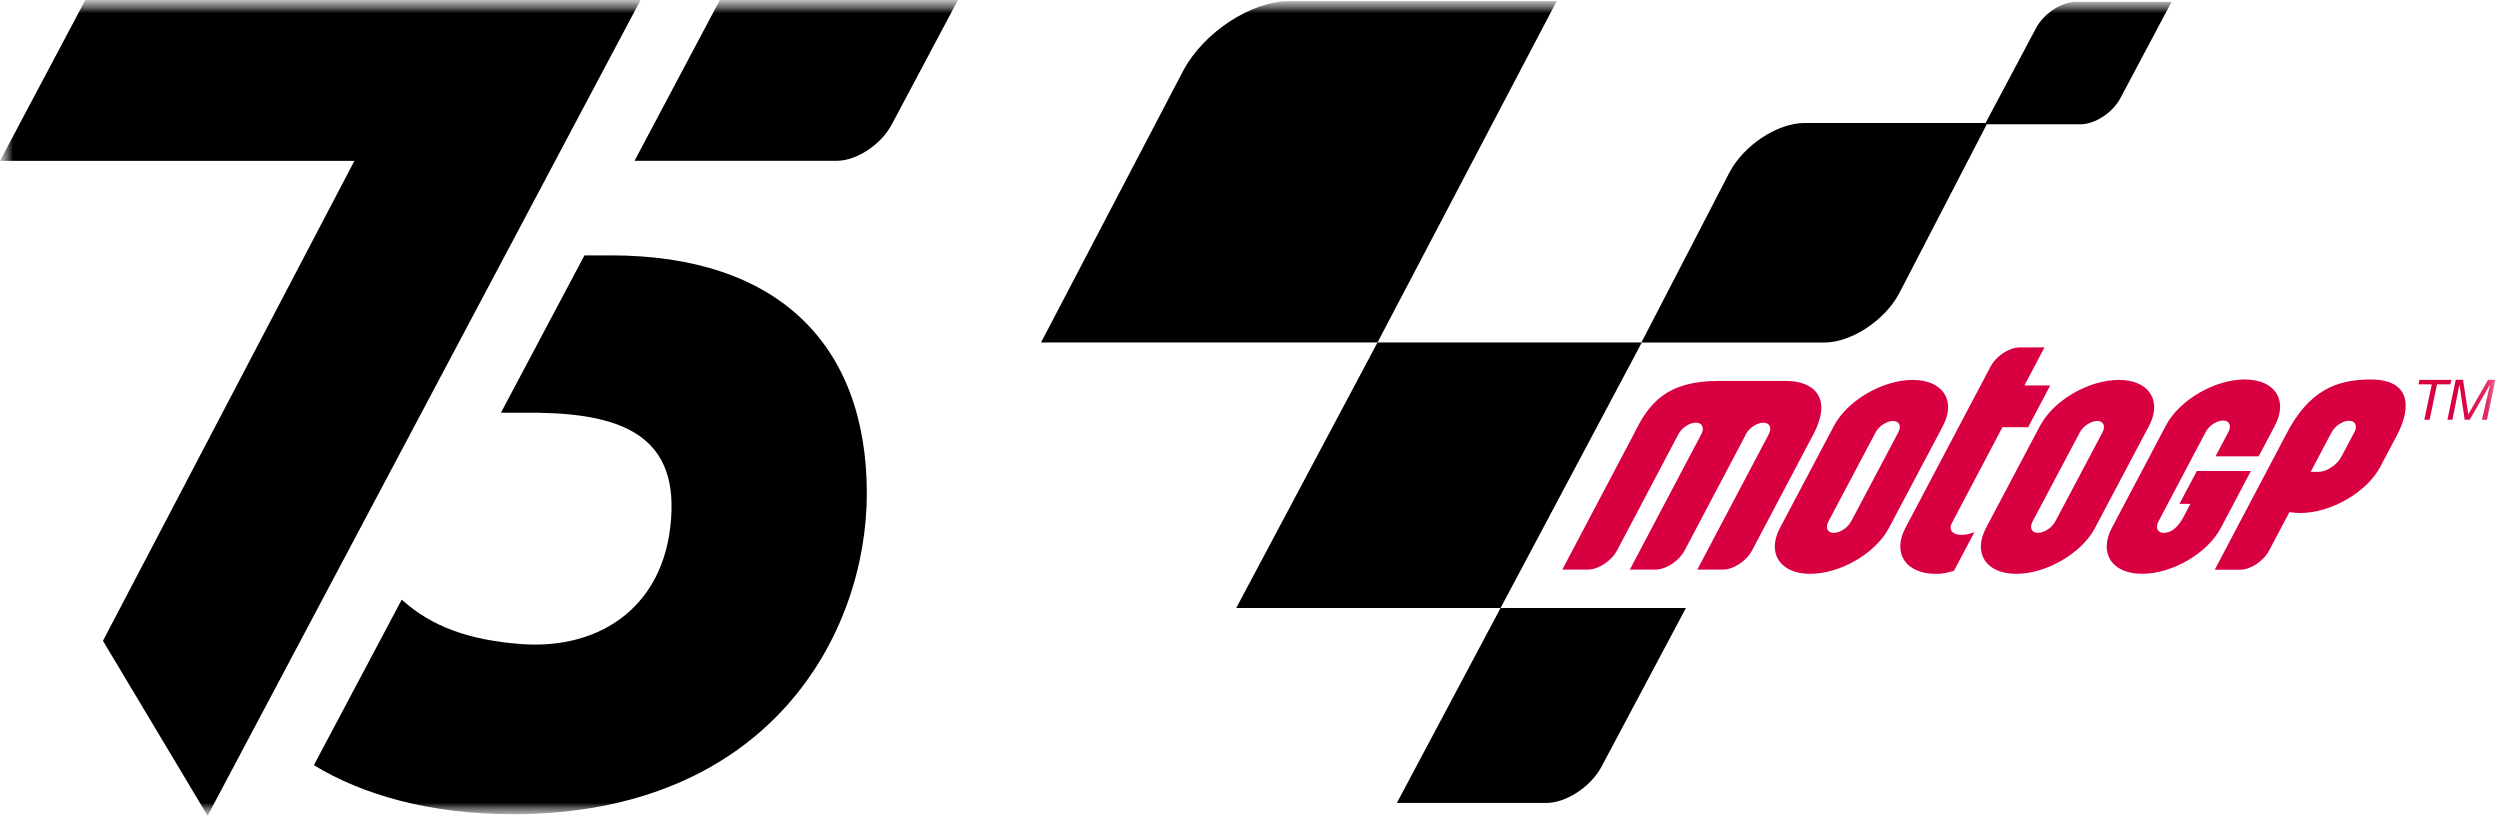
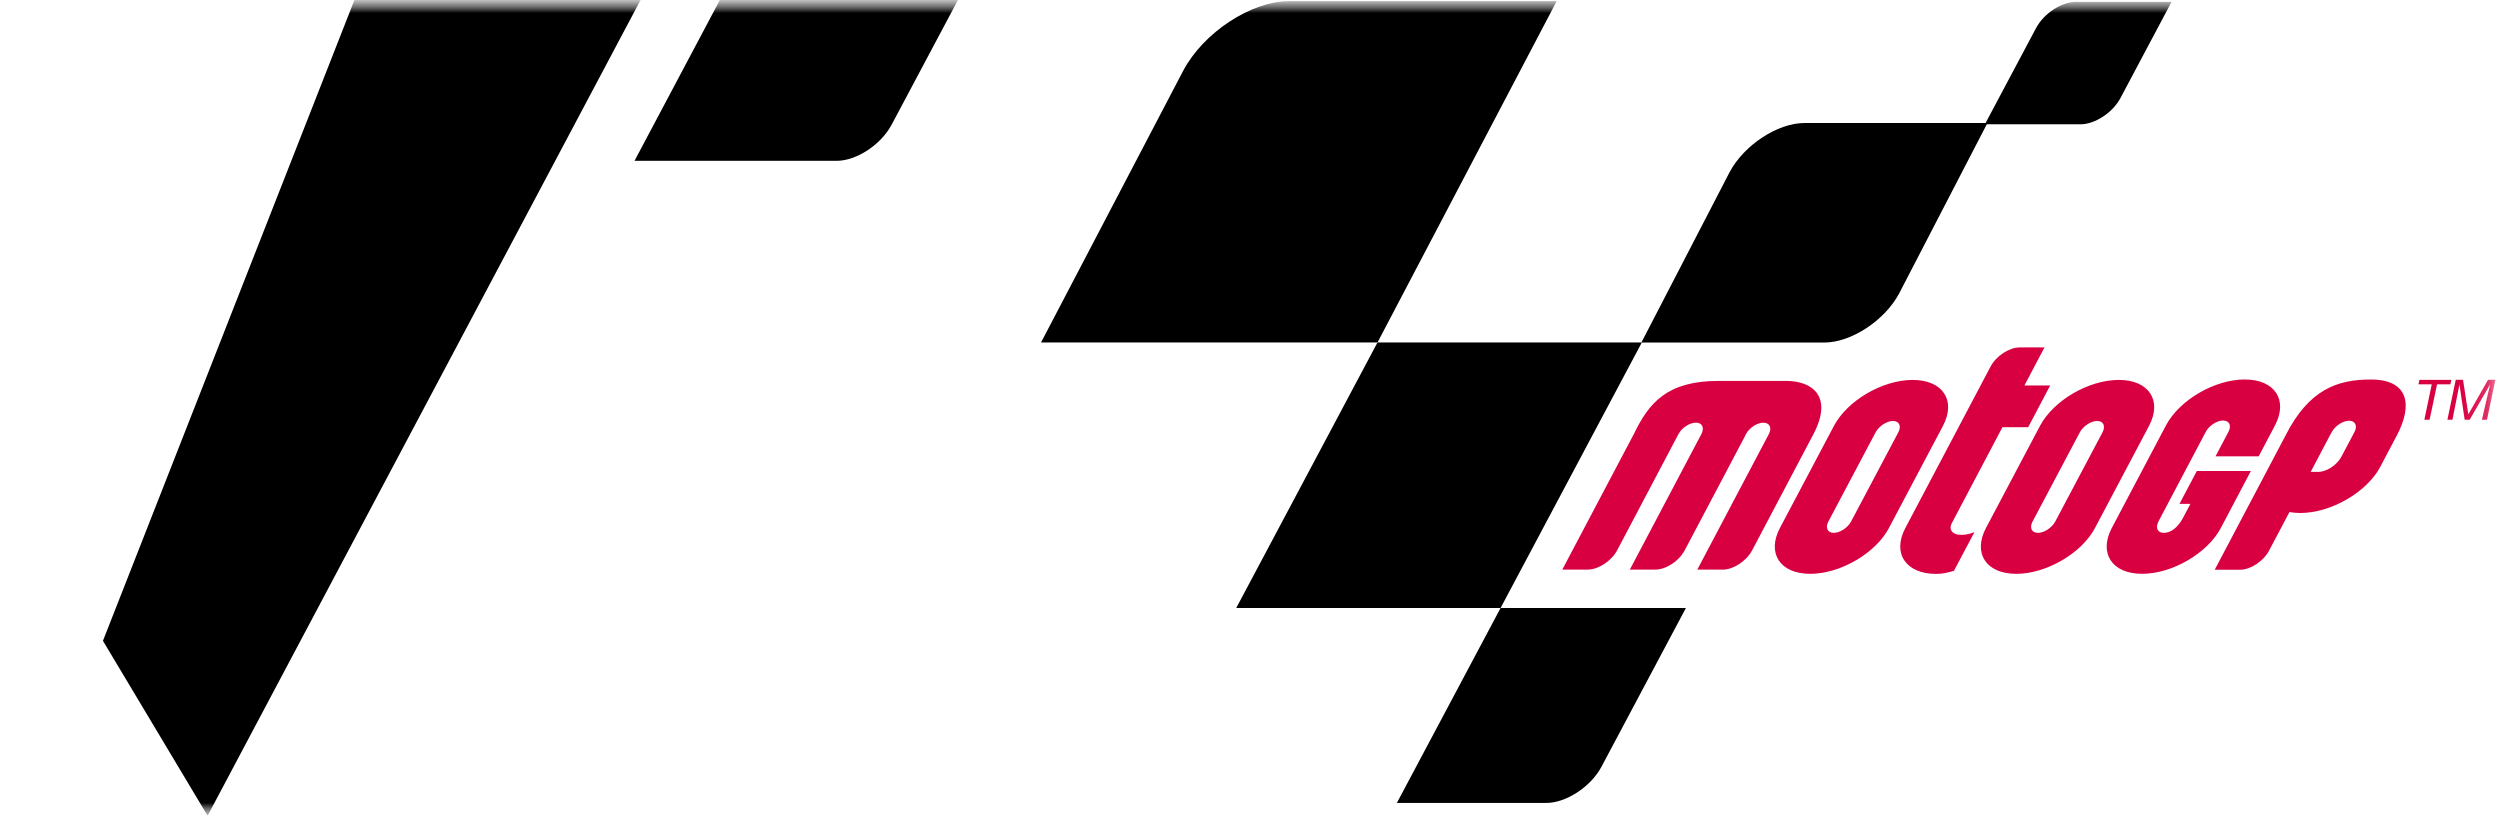
<svg xmlns="http://www.w3.org/2000/svg" xmlns:ns1="http://sodipodi.sourceforge.net/DTD/sodipodi-0.dtd" xmlns:ns2="http://www.inkscape.org/namespaces/inkscape" width="95" height="31" fill="none" version="1.1" id="svg34" ns1:docname="motogp75.svg" ns2:version="0.92.2 (5c3e80d, 2017-08-06)">
  <defs id="defs38" />
  <ns1:namedview pagecolor="#ffffff" bordercolor="#666666" borderopacity="1" objecttolerance="10" gridtolerance="10" guidetolerance="10" ns2:pageopacity="0" ns2:pageshadow="2" ns2:window-width="1920" ns2:window-height="1013" id="namedview36" showgrid="false" ns2:zoom="12.852632" ns2:cx="47.5" ns2:cy="15.5" ns2:window-x="-9" ns2:window-y="-9" ns2:window-maximized="1" ns2:current-layer="g30" />
  <mask id="mask0_151_4092" style="mask-type:luminance" maskUnits="userSpaceOnUse" x="0" y="0" width="95" height="31">
    <path d="M94.823 0H0V31H94.823V0Z" fill="white" id="path2" />
  </mask>
  <g mask="url(#mask0_151_4092)" id="g32">
    <path d="m 93.115,14.604 h -0.507 l -0.283,1.346 h -0.2 l 0.282,-1.346 h -0.505 l 0.036,-0.17 h 1.214 z" id="path5" ns2:connector-curvature="0" style="fill:#d90042;fill-opacity:1" />
    <path d="M 94.546,14.433 93.801,15.737 H 93.796 L 93.596,14.433 h -0.278 l -0.316,1.516 h 0.191 l 0.264,-1.329 h 0.004 l 0.196,1.329 h 0.192 l 0.768,-1.329 h 0.005 l -0.308,1.329 h 0.192 l 0.318,-1.516 z" id="path7" ns2:connector-curvature="0" style="fill:#d90042;fill-opacity:1" />
    <mask id="mask1_151_4092" maskUnits="userSpaceOnUse" x="0" y="0" width="95" height="31">
      <path d="M 94.823,0 H 0 v 31 h 94.823 z" id="path9" ns2:connector-curvature="0" style="fill:#ffffff" />
    </mask>
    <g mask="url(#mask1_151_4092)" id="g30">
      <path d="M 44.961,2.689 C 45.738,1.228 47.544,0.043 48.995,0.043 H 59.154 L 52.345,13.014 H 39.559 Z" id="path12" ns2:connector-curvature="0" style="clip-rule:evenodd;fill:#000000;fill-rule:evenodd;fill-opacity:1" />
      <path d="m 65.726,6.541 c 0.549,-1.032 1.824,-1.867 2.848,-1.867 h 6.949 l -3.354,6.474 c -0.548,1.032 -1.824,1.869 -2.848,1.869 h -6.949 l 3.353,-6.475 z" id="path14" ns2:connector-curvature="0" style="clip-rule:evenodd;fill:#000000;fill-rule:evenodd;fill-opacity:1" />
      <path d="M 77.375,1.059 C 77.666,0.513 78.341,0.07 78.884,0.07 h 3.636 L 80.573,3.733 c -0.292,0.547 -0.967,0.99 -1.51,0.99 H 75.426 L 77.374,1.06 Z" id="path16" ns2:connector-curvature="0" style="clip-rule:evenodd;fill:#000000;fill-rule:evenodd;fill-opacity:1" />
      <path d="M 52.345,13.013 H 62.39 l -5.369,10.092 h -10.045 z" id="path18" ns2:connector-curvature="0" style="clip-rule:evenodd;fill:#000000;fill-rule:evenodd;fill-opacity:1" />
      <path d="m 57.021,23.105 h 7.043 l -3.209,6.033 c -0.403,0.758 -1.342,1.374 -2.095,1.374 h -5.679 l 3.94,-7.406 z" id="path20" ns2:connector-curvature="0" style="clip-rule:evenodd;fill:#000000;fill-rule:evenodd;fill-opacity:1" />
      <path d="m 76.094,16.232 -1.928,3.653 c -0.126,0.24 0.032,0.412 0.269,0.434 0.175,0.016 0.357,-0.004 0.594,-0.098 l -0.779,1.471 c -0.269,0.073 -0.418,0.116 -0.679,0.116 -1.144,0 -1.676,-0.777 -1.17,-1.74 l 3.241,-6.14 c 0.212,-0.401 0.706,-0.726 1.104,-0.726 h 0.944 l -0.762,1.446 h 0.979 l -0.836,1.585 h -0.98 z m -9.753,0.27 -0.03,0.068 -0.798,1.513 -1.496,2.832 c -0.126,0.239 -0.352,0.451 -0.598,0.584 -0.17,0.092 -0.351,0.147 -0.515,0.147 h -0.971 l 1.882,-3.566 0.835,-1.581 c 0.006,-0.02 0.016,-0.041 0.028,-0.062 0.082,-0.212 -0.014,-0.376 -0.232,-0.376 -0.241,0 -0.538,0.196 -0.666,0.437 l -0.834,1.581 -1.495,2.833 c -0.214,0.405 -0.712,0.733 -1.114,0.733 h -0.97 l 2.717,-5.146 c 0.579,-1.202 1.267,-2.024 3.23,-2.024 h 2.562 c 0.98,0 1.795,0.576 1.034,2.025 l -2.329,4.413 c -0.213,0.405 -0.712,0.733 -1.113,0.733 h -0.971 l 1.882,-3.566 0.834,-1.579 c 0.129,-0.241 0.037,-0.439 -0.204,-0.439 -0.241,0 -0.538,0.196 -0.666,0.439 m 20.092,-0.307 -0.606,1.148 h -1.64 l 0.49,-0.928 c 0.127,-0.24 0.037,-0.434 -0.202,-0.434 -0.239,0 -0.534,0.195 -0.66,0.434 l -1.649,3.123 -0.146,0.278 c -0.126,0.24 -0.036,0.434 0.202,0.434 0.237,0 0.533,-0.155 0.789,-0.68 l 0.222,-0.423 h -0.415 l 0.66,-1.248 h 2.054 l -1.126,2.133 -0.015,0.029 c -0.508,0.964 -1.848,1.745 -2.992,1.745 -1.144,0 -1.659,-0.78 -1.152,-1.743 l 0.278,-0.526 1.781,-3.372 c 0.508,-0.962 1.848,-1.744 2.991,-1.744 1.143,0 1.659,0.781 1.15,1.745 l -0.015,0.028 z m -9.197,3.621 c -0.126,0.24 -0.036,0.434 0.203,0.434 0.238,0 0.533,-0.195 0.66,-0.434 l 1.793,-3.384 c 0.126,-0.24 0.036,-0.434 -0.202,-0.434 -0.237,0 -0.534,0.195 -0.66,0.434 l -1.793,3.384 z m 4.41,-3.603 -2.022,3.82 -0.014,0.029 c -0.509,0.964 -1.849,1.745 -2.994,1.745 -1.144,0 -1.658,-0.78 -1.151,-1.743 l 2.054,-3.882 c 0.51,-0.964 1.849,-1.744 2.993,-1.744 1.143,0 1.659,0.781 1.15,1.745 l -0.015,0.029 z m -12.168,3.603 c -0.126,0.24 -0.036,0.434 0.202,0.434 0.237,0 0.534,-0.195 0.66,-0.434 l 1.793,-3.384 c 0.126,-0.24 0.036,-0.434 -0.202,-0.434 -0.237,0 -0.534,0.195 -0.661,0.434 z m 4.338,-3.603 -2.022,3.82 -0.014,0.029 c -0.509,0.964 -1.849,1.745 -2.994,1.745 -1.144,0 -1.658,-0.78 -1.151,-1.743 l 2.054,-3.882 c 0.509,-0.964 1.849,-1.744 2.992,-1.744 1.143,0 1.659,0.781 1.15,1.745 L 73.82,16.211 Z m 14.787,0.211 -0.079,0.143 -0.72,1.366 h 0.285 c 0.32,0 0.715,-0.26 0.884,-0.581 l 0.492,-0.928 c 0.126,-0.24 0.036,-0.434 -0.202,-0.434 -0.237,0 -0.534,0.194 -0.66,0.434 z m -1.605,3.034 -0.776,1.468 c -0.211,0.401 -0.705,0.726 -1.104,0.726 H 84.159 l 2.068,-3.92 0.625,-1.186 c 0.885,-1.745 1.971,-2.124 3.237,-2.124 1.429,0 1.611,0.953 0.99,2.129 l -0.045,0.083 -0.543,1.028 -0.034,0.068 c -0.514,0.975 -1.878,1.765 -3.046,1.765 -0.147,0 -0.285,-0.013 -0.411,-0.037" id="path22" ns2:connector-curvature="0" style="fill:#d90042;fill-opacity:1" />
      <path d="M 33.878,4.746 36.402,0 h -9.047 l -3.243,6.111 h 7.681 c 0.75,0 1.68,-0.608 2.083,-1.364" id="path24" ns2:connector-curvature="0" style="fill:#000000;fill-opacity:1" />
-       <path d="M 7.889,30.999 24.342,0 H 3.243 L 0,6.112 H 13.468 L 3.912,24.351 Z" id="path26" ns2:connector-curvature="0" style="fill:#000000;fill-opacity:1" />
-       <path d="m 23.203,9.706 h -0.995 l -3.173,5.979 h 0.796 c 3.402,-0.048 5.772,0.637 5.686,3.708 -0.1,3.581 -2.657,5.317 -5.73,5.08 -1.928,-0.148 -3.377,-0.646 -4.521,-1.688 l -3.339,6.292 c 1.818,1.109 4.374,1.863 7.552,1.863 9.787,0 13.46,-6.89 13.46,-12.186 0,-5.657 -3.37,-9.05 -9.735,-9.05" id="path28" ns2:connector-curvature="0" style="fill:#000000" />
+       <path d="M 7.889,30.999 24.342,0 H 3.243 H 13.468 L 3.912,24.351 Z" id="path26" ns2:connector-curvature="0" style="fill:#000000;fill-opacity:1" />
    </g>
  </g>
</svg>